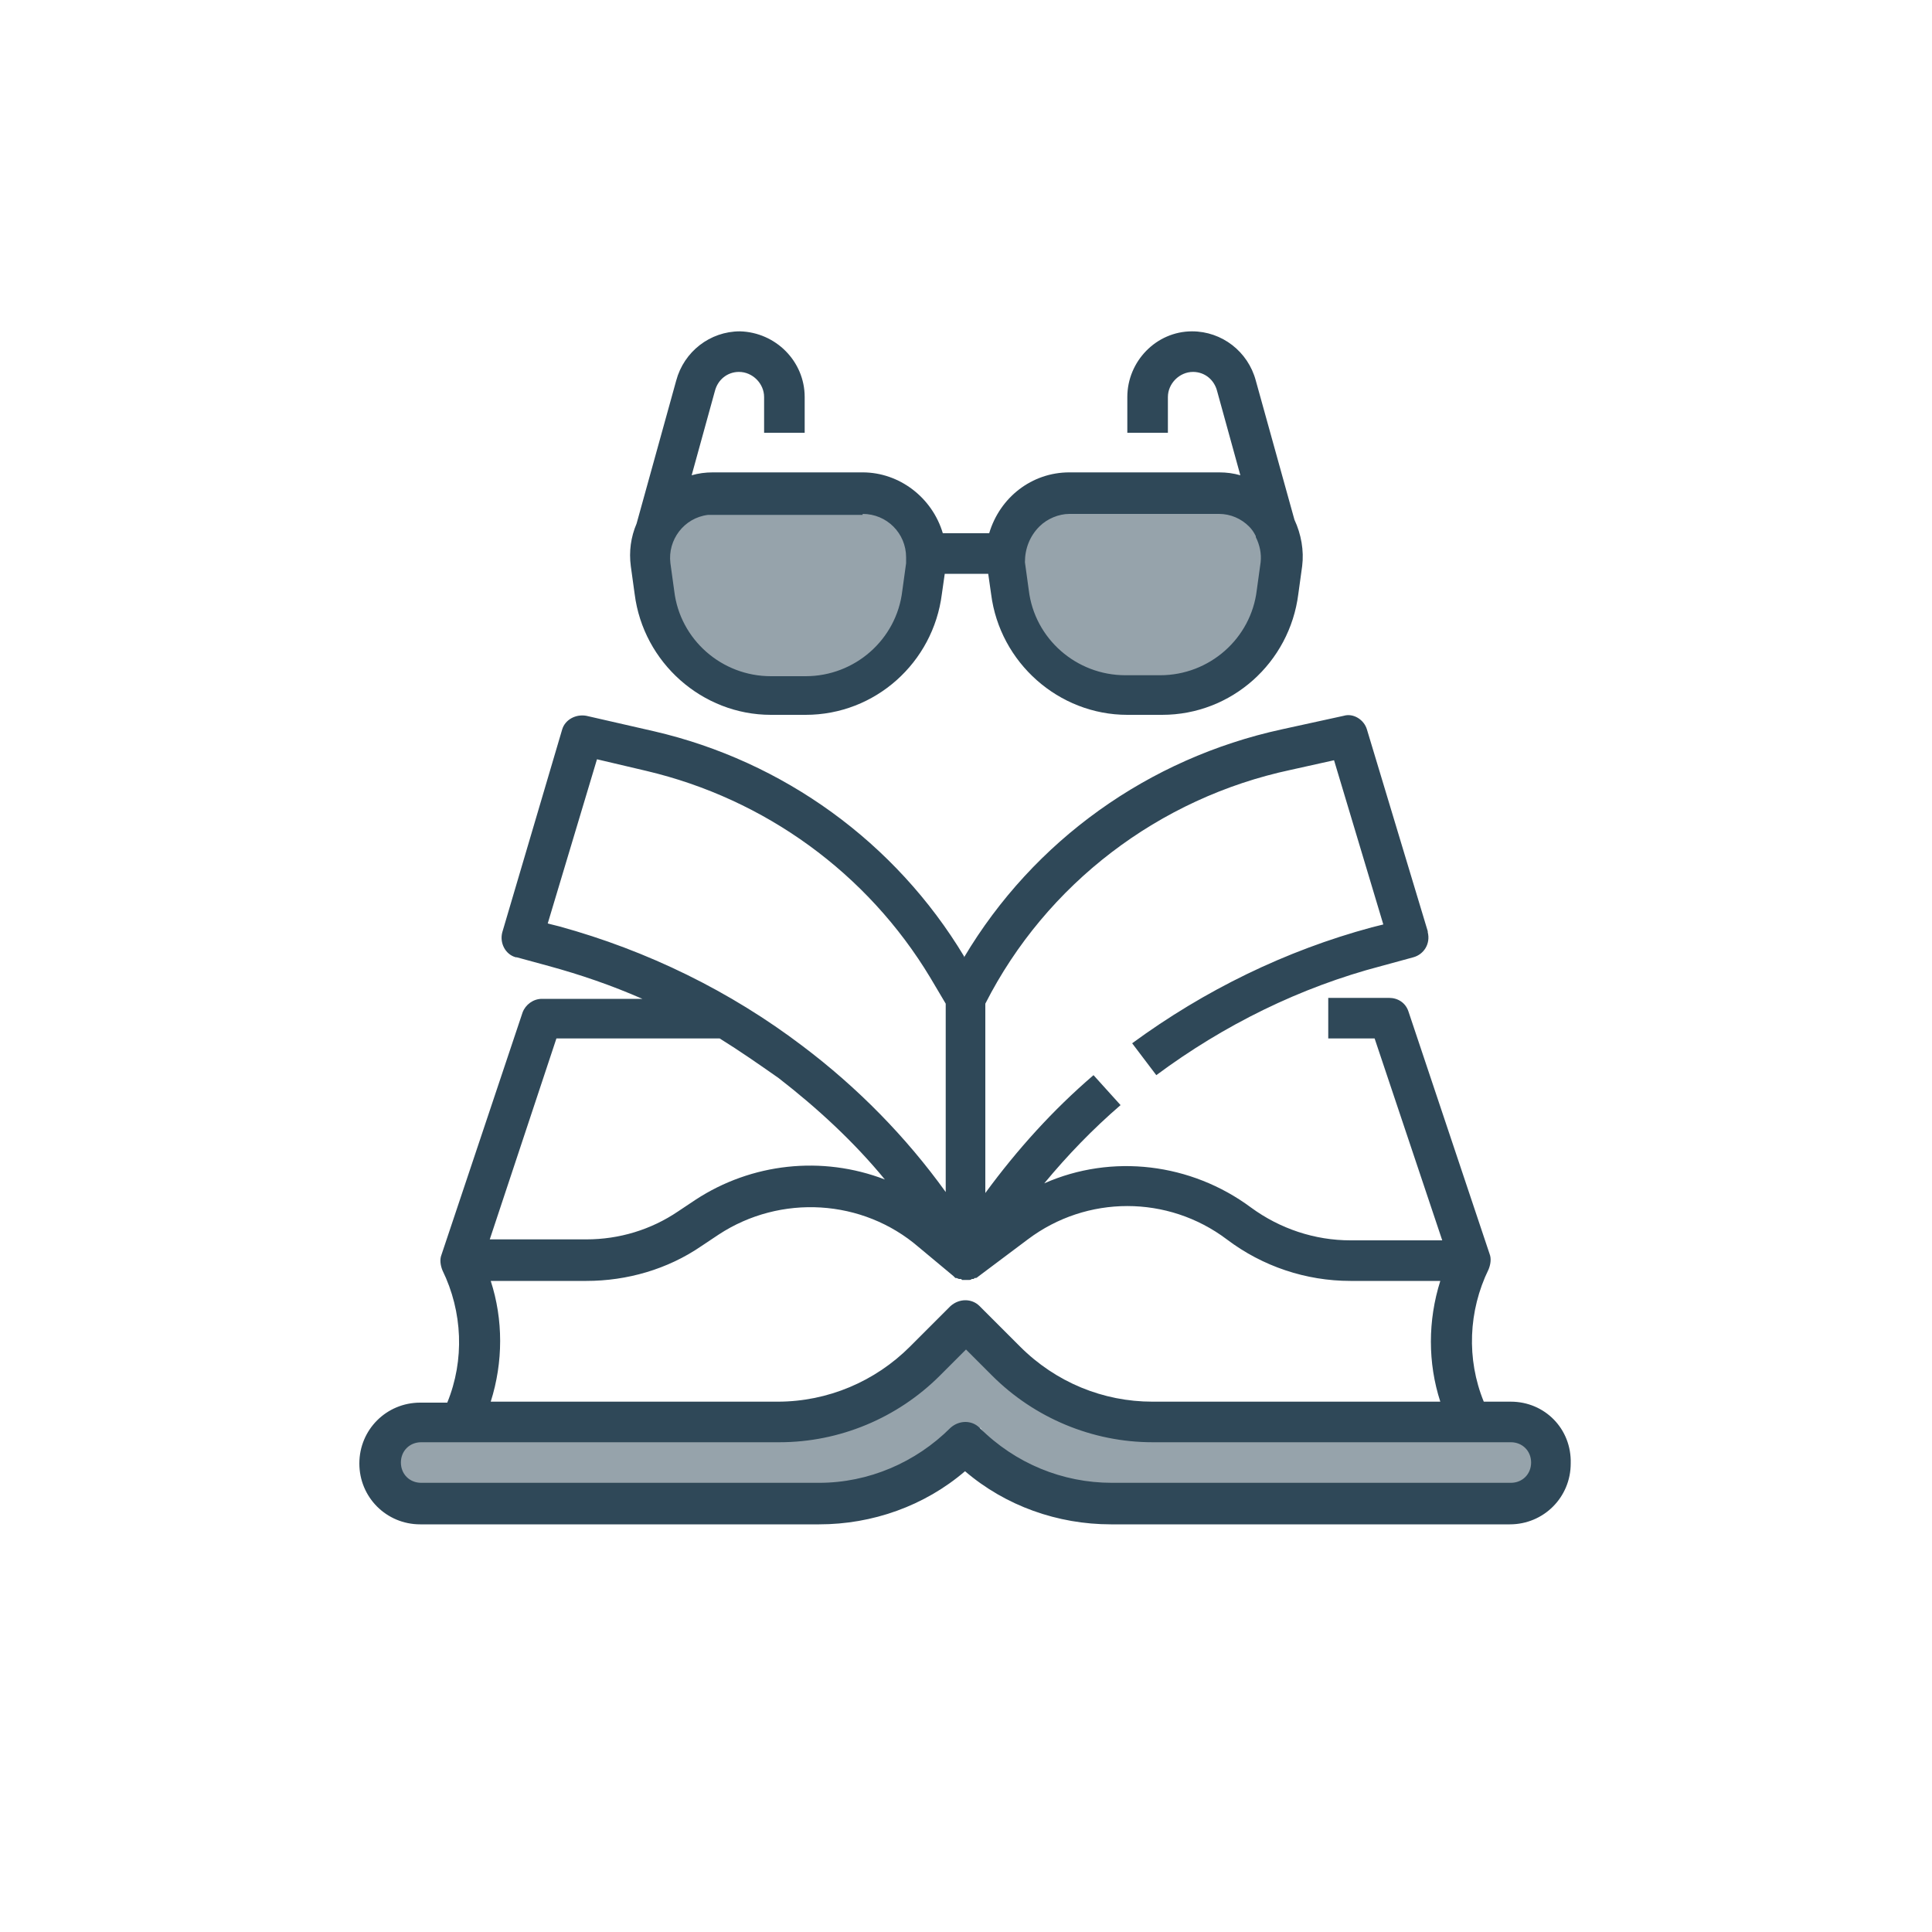
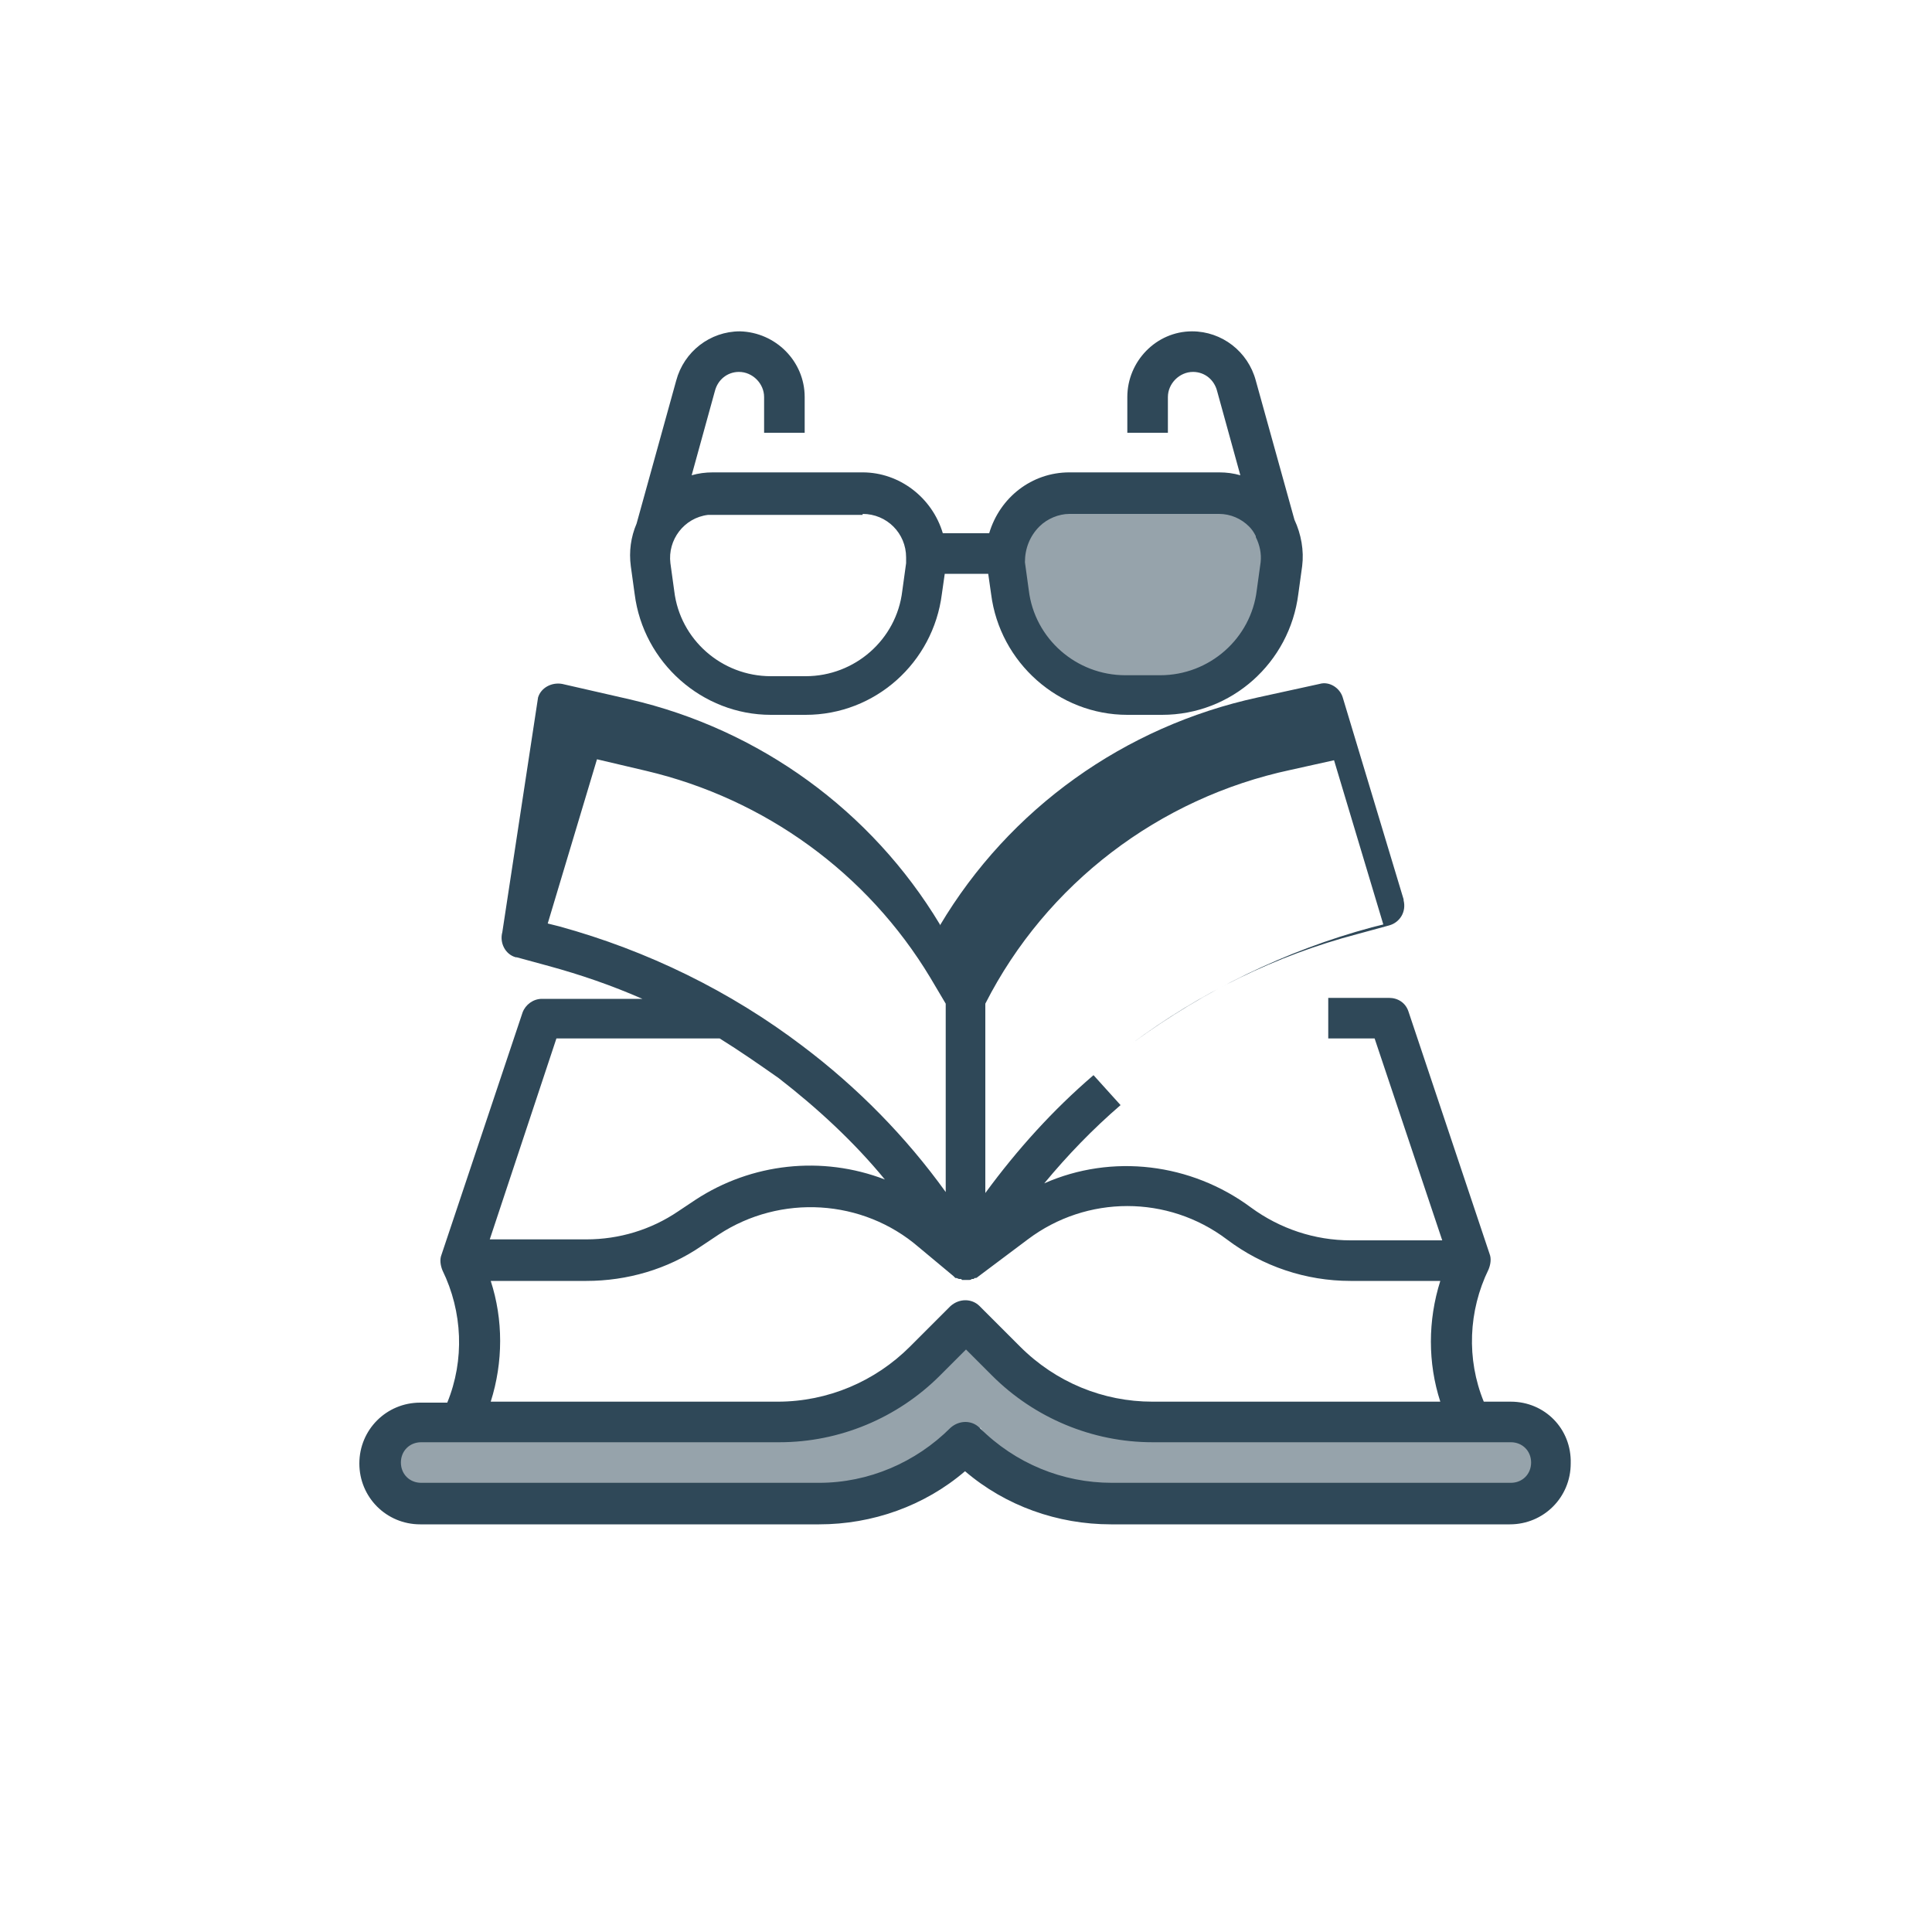
<svg xmlns="http://www.w3.org/2000/svg" version="1.1" id="outline" x="0px" y="0px" viewBox="0 0 200 200" style="enable-background:new 0 0 200 200;" xml:space="preserve">
  <style type="text/css">
	.st0{fill:#2F4858;fill-opacity:0.5;}
	.st1{fill:#2F4858;}
</style>
  <g id="fill">
-     <polygon class="st0" points="69.4,52 92.4,52 95.3,56.7 94.4,63.9 89.2,71.2 79.9,72 72.2,69.9 68.4,65.1 67.4,60.1 67.4,54.3  " />
    <polygon class="st0" points="130.5,52.2 107.4,52.2 104.5,56.9 105.5,64.1 110.7,71.3 120,72.2 127.6,70.1 131.5,65.3 132.4,60.3    132.4,54.4  " />
    <polygon class="st0" points="40.8,148.5 47,147.8 74.8,147.8 88.1,146.6 95.3,141.8 100,137.7 104.5,142.2 111.2,146.6    119.2,146.6 132.4,147.8 146.5,148.5 154.8,147.5 159.8,149.7 160.5,153.5 156.9,155.8 132.4,155.8 114,155.8 105.2,153.5    101.5,147.8 97.9,151 91.6,155 77.3,155 51.9,155.8 40.8,154.7  " />
  </g>
  <g id="outline_00000104693702004873213470000005150780491318669187_">
-     <path class="st1" d="M156.4,145.1h-2.8c-1.8-4.4-1.6-9.4,0.5-13.7c0.2-0.5,0.3-1.1,0.1-1.6h0l-8.4-25.1c-0.3-0.9-1.1-1.4-2-1.4   h-6.3v4.2h4.8l7,20.9h-9.5c-3.7,0-7.3-1.2-10.3-3.4c-6.2-4.6-14.4-5.6-21.4-2.5c2.4-2.9,5-5.6,7.9-8.1l-2.8-3.1   c-4.2,3.6-7.9,7.7-11.2,12.2v-19.6c6.3-12.4,18-21.3,31.6-24.2l4.5-1l5.1,17l-1.2,0.3c-8.9,2.4-17.3,6.5-24.8,12l2.5,3.3   c7-5.2,14.9-9.1,23.3-11.3l3.3-0.9c1.1-0.3,1.8-1.4,1.5-2.6c0,0,0,0,0-0.1l-6.3-20.9c-0.3-1-1.4-1.7-2.4-1.4l-6.4,1.4   c-13.8,3-25.7,11.5-32.9,23.6l0-0.1c-7.1-11.8-18.7-20.2-32.1-23.3l-7-1.6c-1.1-0.2-2.2,0.4-2.5,1.4L52,96.5   c-0.3,1.1,0.3,2.3,1.4,2.6c0,0,0,0,0.1,0l3.3,0.9c3.3,0.9,6.5,2,9.7,3.4H56.1c-0.9,0-1.7,0.6-2,1.4l-8.4,25.1h0   c-0.2,0.5-0.1,1.1,0.1,1.6c2.1,4.3,2.3,9.3,0.5,13.7h-2.8c-3.5,0-6.3,2.8-6.3,6.3c0,3.5,2.8,6.3,6.3,6.3h41.3   c5.5,0,10.9-1.9,15.1-5.5c4.2,3.6,9.6,5.5,15.1,5.5h41.3c3.5,0,6.3-2.8,6.3-6.3C162.7,147.9,159.9,145.1,156.4,145.1z M98.7,132.1   c0.1,0.1,0.1,0.1,0.2,0.2c0,0,0,0,0.1,0c0.1,0,0.2,0.1,0.3,0.1c0,0,0.1,0,0.1,0c0.1,0,0.1,0,0.2,0.1c0,0,0.1,0,0.1,0   c0.1,0,0.1,0,0.2,0h0.1c0,0,0,0,0,0c0.1,0,0.2,0,0.3,0h0c0.1,0,0.2,0,0.3-0.1c0,0,0.1,0,0.1,0c0.1,0,0.1,0,0.2-0.1c0,0,0.1,0,0.1,0   c0.1,0,0.2-0.1,0.2-0.1c0,0,0,0,0,0l5.2-3.9c6.1-4.6,14.5-4.6,20.6,0c3.7,2.8,8.2,4.3,12.8,4.3h9.3c-1.3,4.1-1.3,8.5,0,12.5h-29.8   c-5.1,0-10-2-13.7-5.7l-4.2-4.2c-0.8-0.8-2.1-0.8-3,0l-4.2,4.2c-3.6,3.6-8.5,5.7-13.7,5.7H50.8c1.3-4.1,1.3-8.5,0-12.5h9.9   c4.2,0,8.4-1.2,11.9-3.6l1.8-1.2c6.4-4.2,14.9-3.7,20.7,1.3L98.7,132.1C98.7,132.1,98.7,132.1,98.7,132.1z M57.9,95.9l-1.2-0.3   l5.1-17l5.1,1.2c12.3,2.9,22.9,10.6,29.4,21.4l1.6,2.7v19.5c-4.1-5.7-9.1-10.8-14.8-15.1C75.6,102.6,67,98.4,57.9,95.9z    M57.6,107.5h16.9c2.1,1.3,4.1,2.7,6.1,4.1c4,3.1,7.8,6.6,11,10.5c-6.5-2.5-13.8-1.7-19.6,2.1l-1.8,1.2c-2.8,1.9-6.1,2.9-9.5,2.9   H50.7L57.6,107.5z M156.4,153.5h-41.3c-5.1,0-10-2-13.7-5.7c-0.8-0.8-2.1-0.8-3,0c-3.6,3.6-8.5,5.7-13.6,5.7H43.6   c-1.2,0-2.1-0.9-2.1-2.1c0-1.2,0.9-2.1,2.1-2.1h37.1c6.2,0,12.2-2.5,16.6-6.9l2.7-2.7l2.7,2.7c4.4,4.4,10.4,6.9,16.6,6.9h37.1   c1.2,0,2.1,0.9,2.1,2.1C158.5,152.6,157.6,153.5,156.4,153.5z" />
+     <path class="st1" d="M156.4,145.1h-2.8c-1.8-4.4-1.6-9.4,0.5-13.7c0.2-0.5,0.3-1.1,0.1-1.6h0l-8.4-25.1c-0.3-0.9-1.1-1.4-2-1.4   h-6.3v4.2h4.8l7,20.9h-9.5c-3.7,0-7.3-1.2-10.3-3.4c-6.2-4.6-14.4-5.6-21.4-2.5c2.4-2.9,5-5.6,7.9-8.1l-2.8-3.1   c-4.2,3.6-7.9,7.7-11.2,12.2v-19.6c6.3-12.4,18-21.3,31.6-24.2l4.5-1l5.1,17l-1.2,0.3c-8.9,2.4-17.3,6.5-24.8,12c7-5.2,14.9-9.1,23.3-11.3l3.3-0.9c1.1-0.3,1.8-1.4,1.5-2.6c0,0,0,0,0-0.1l-6.3-20.9c-0.3-1-1.4-1.7-2.4-1.4l-6.4,1.4   c-13.8,3-25.7,11.5-32.9,23.6l0-0.1c-7.1-11.8-18.7-20.2-32.1-23.3l-7-1.6c-1.1-0.2-2.2,0.4-2.5,1.4L52,96.5   c-0.3,1.1,0.3,2.3,1.4,2.6c0,0,0,0,0.1,0l3.3,0.9c3.3,0.9,6.5,2,9.7,3.4H56.1c-0.9,0-1.7,0.6-2,1.4l-8.4,25.1h0   c-0.2,0.5-0.1,1.1,0.1,1.6c2.1,4.3,2.3,9.3,0.5,13.7h-2.8c-3.5,0-6.3,2.8-6.3,6.3c0,3.5,2.8,6.3,6.3,6.3h41.3   c5.5,0,10.9-1.9,15.1-5.5c4.2,3.6,9.6,5.5,15.1,5.5h41.3c3.5,0,6.3-2.8,6.3-6.3C162.7,147.9,159.9,145.1,156.4,145.1z M98.7,132.1   c0.1,0.1,0.1,0.1,0.2,0.2c0,0,0,0,0.1,0c0.1,0,0.2,0.1,0.3,0.1c0,0,0.1,0,0.1,0c0.1,0,0.1,0,0.2,0.1c0,0,0.1,0,0.1,0   c0.1,0,0.1,0,0.2,0h0.1c0,0,0,0,0,0c0.1,0,0.2,0,0.3,0h0c0.1,0,0.2,0,0.3-0.1c0,0,0.1,0,0.1,0c0.1,0,0.1,0,0.2-0.1c0,0,0.1,0,0.1,0   c0.1,0,0.2-0.1,0.2-0.1c0,0,0,0,0,0l5.2-3.9c6.1-4.6,14.5-4.6,20.6,0c3.7,2.8,8.2,4.3,12.8,4.3h9.3c-1.3,4.1-1.3,8.5,0,12.5h-29.8   c-5.1,0-10-2-13.7-5.7l-4.2-4.2c-0.8-0.8-2.1-0.8-3,0l-4.2,4.2c-3.6,3.6-8.5,5.7-13.7,5.7H50.8c1.3-4.1,1.3-8.5,0-12.5h9.9   c4.2,0,8.4-1.2,11.9-3.6l1.8-1.2c6.4-4.2,14.9-3.7,20.7,1.3L98.7,132.1C98.7,132.1,98.7,132.1,98.7,132.1z M57.9,95.9l-1.2-0.3   l5.1-17l5.1,1.2c12.3,2.9,22.9,10.6,29.4,21.4l1.6,2.7v19.5c-4.1-5.7-9.1-10.8-14.8-15.1C75.6,102.6,67,98.4,57.9,95.9z    M57.6,107.5h16.9c2.1,1.3,4.1,2.7,6.1,4.1c4,3.1,7.8,6.6,11,10.5c-6.5-2.5-13.8-1.7-19.6,2.1l-1.8,1.2c-2.8,1.9-6.1,2.9-9.5,2.9   H50.7L57.6,107.5z M156.4,153.5h-41.3c-5.1,0-10-2-13.7-5.7c-0.8-0.8-2.1-0.8-3,0c-3.6,3.6-8.5,5.7-13.6,5.7H43.6   c-1.2,0-2.1-0.9-2.1-2.1c0-1.2,0.9-2.1,2.1-2.1h37.1c6.2,0,12.2-2.5,16.6-6.9l2.7-2.7l2.7,2.7c4.4,4.4,10.4,6.9,16.6,6.9h37.1   c1.2,0,2.1,0.9,2.1,2.1C158.5,152.6,157.6,153.5,156.4,153.5z" />
    <path class="st1" d="M83.3,44.8v-3.7c0-3.7-3-6.7-6.7-6.8h0c-3.1,0-5.8,2.1-6.6,5.1l-4.1,14.8c-0.6,1.4-0.8,2.9-0.6,4.4l0.4,2.9   c0.9,7.1,7,12.5,14.1,12.5h3.6c7.2,0,13.2-5.4,14.1-12.5l0.3-2.1h4.5l0.3,2.1c0.9,7.1,7,12.5,14.1,12.5h3.6   c7.2,0,13.2-5.4,14.1-12.5l0.4-2.9c0.2-1.6-0.1-3.3-0.8-4.8l-4-14.4c-0.8-3-3.5-5.1-6.6-5.1h0c-3.7,0-6.7,3.1-6.7,6.8v3.7h4.2v-3.7   c0-1.4,1.2-2.6,2.6-2.6h0c1.2,0,2.2,0.8,2.5,2c0,0,0,0,0,0l2.4,8.7c-0.7-0.2-1.4-0.3-2.2-0.3h-15.5c-3.9,0-7.2,2.6-8.3,6.3h-4.8   c-1.1-3.7-4.5-6.3-8.3-6.3H73.8c-0.8,0-1.5,0.1-2.2,0.3l2.4-8.7c0,0,0,0,0,0c0.3-1.2,1.3-2,2.5-2h0c1.4,0,2.6,1.2,2.6,2.6v3.7H83.3   z M107.6,54.5c0.8-0.8,2-1.3,3.1-1.3h15.5c1.2,0,2.3,0.5,3.1,1.3c0.3,0.3,0.5,0.6,0.7,1l0,0.1l0,0c0.4,0.8,0.6,1.7,0.5,2.6   l-0.4,2.9c-0.6,5-4.9,8.8-10,8.8h-3.6c-5.1,0-9.4-3.8-10-8.8l-0.4-2.9C106.1,56.8,106.6,55.5,107.6,54.5L107.6,54.5z M89.3,53.2   c2.5,0,4.5,2,4.5,4.5c0,0.2,0,0.4,0,0.6l-0.4,2.9c-0.6,5-4.9,8.8-10,8.8h-3.6c-5.1,0-9.4-3.8-10-8.8l-0.4-2.9   c-0.3-2.4,1.4-4.7,3.9-5c0.2,0,0.4,0,0.6,0H89.3z" />
  </g>
</svg>